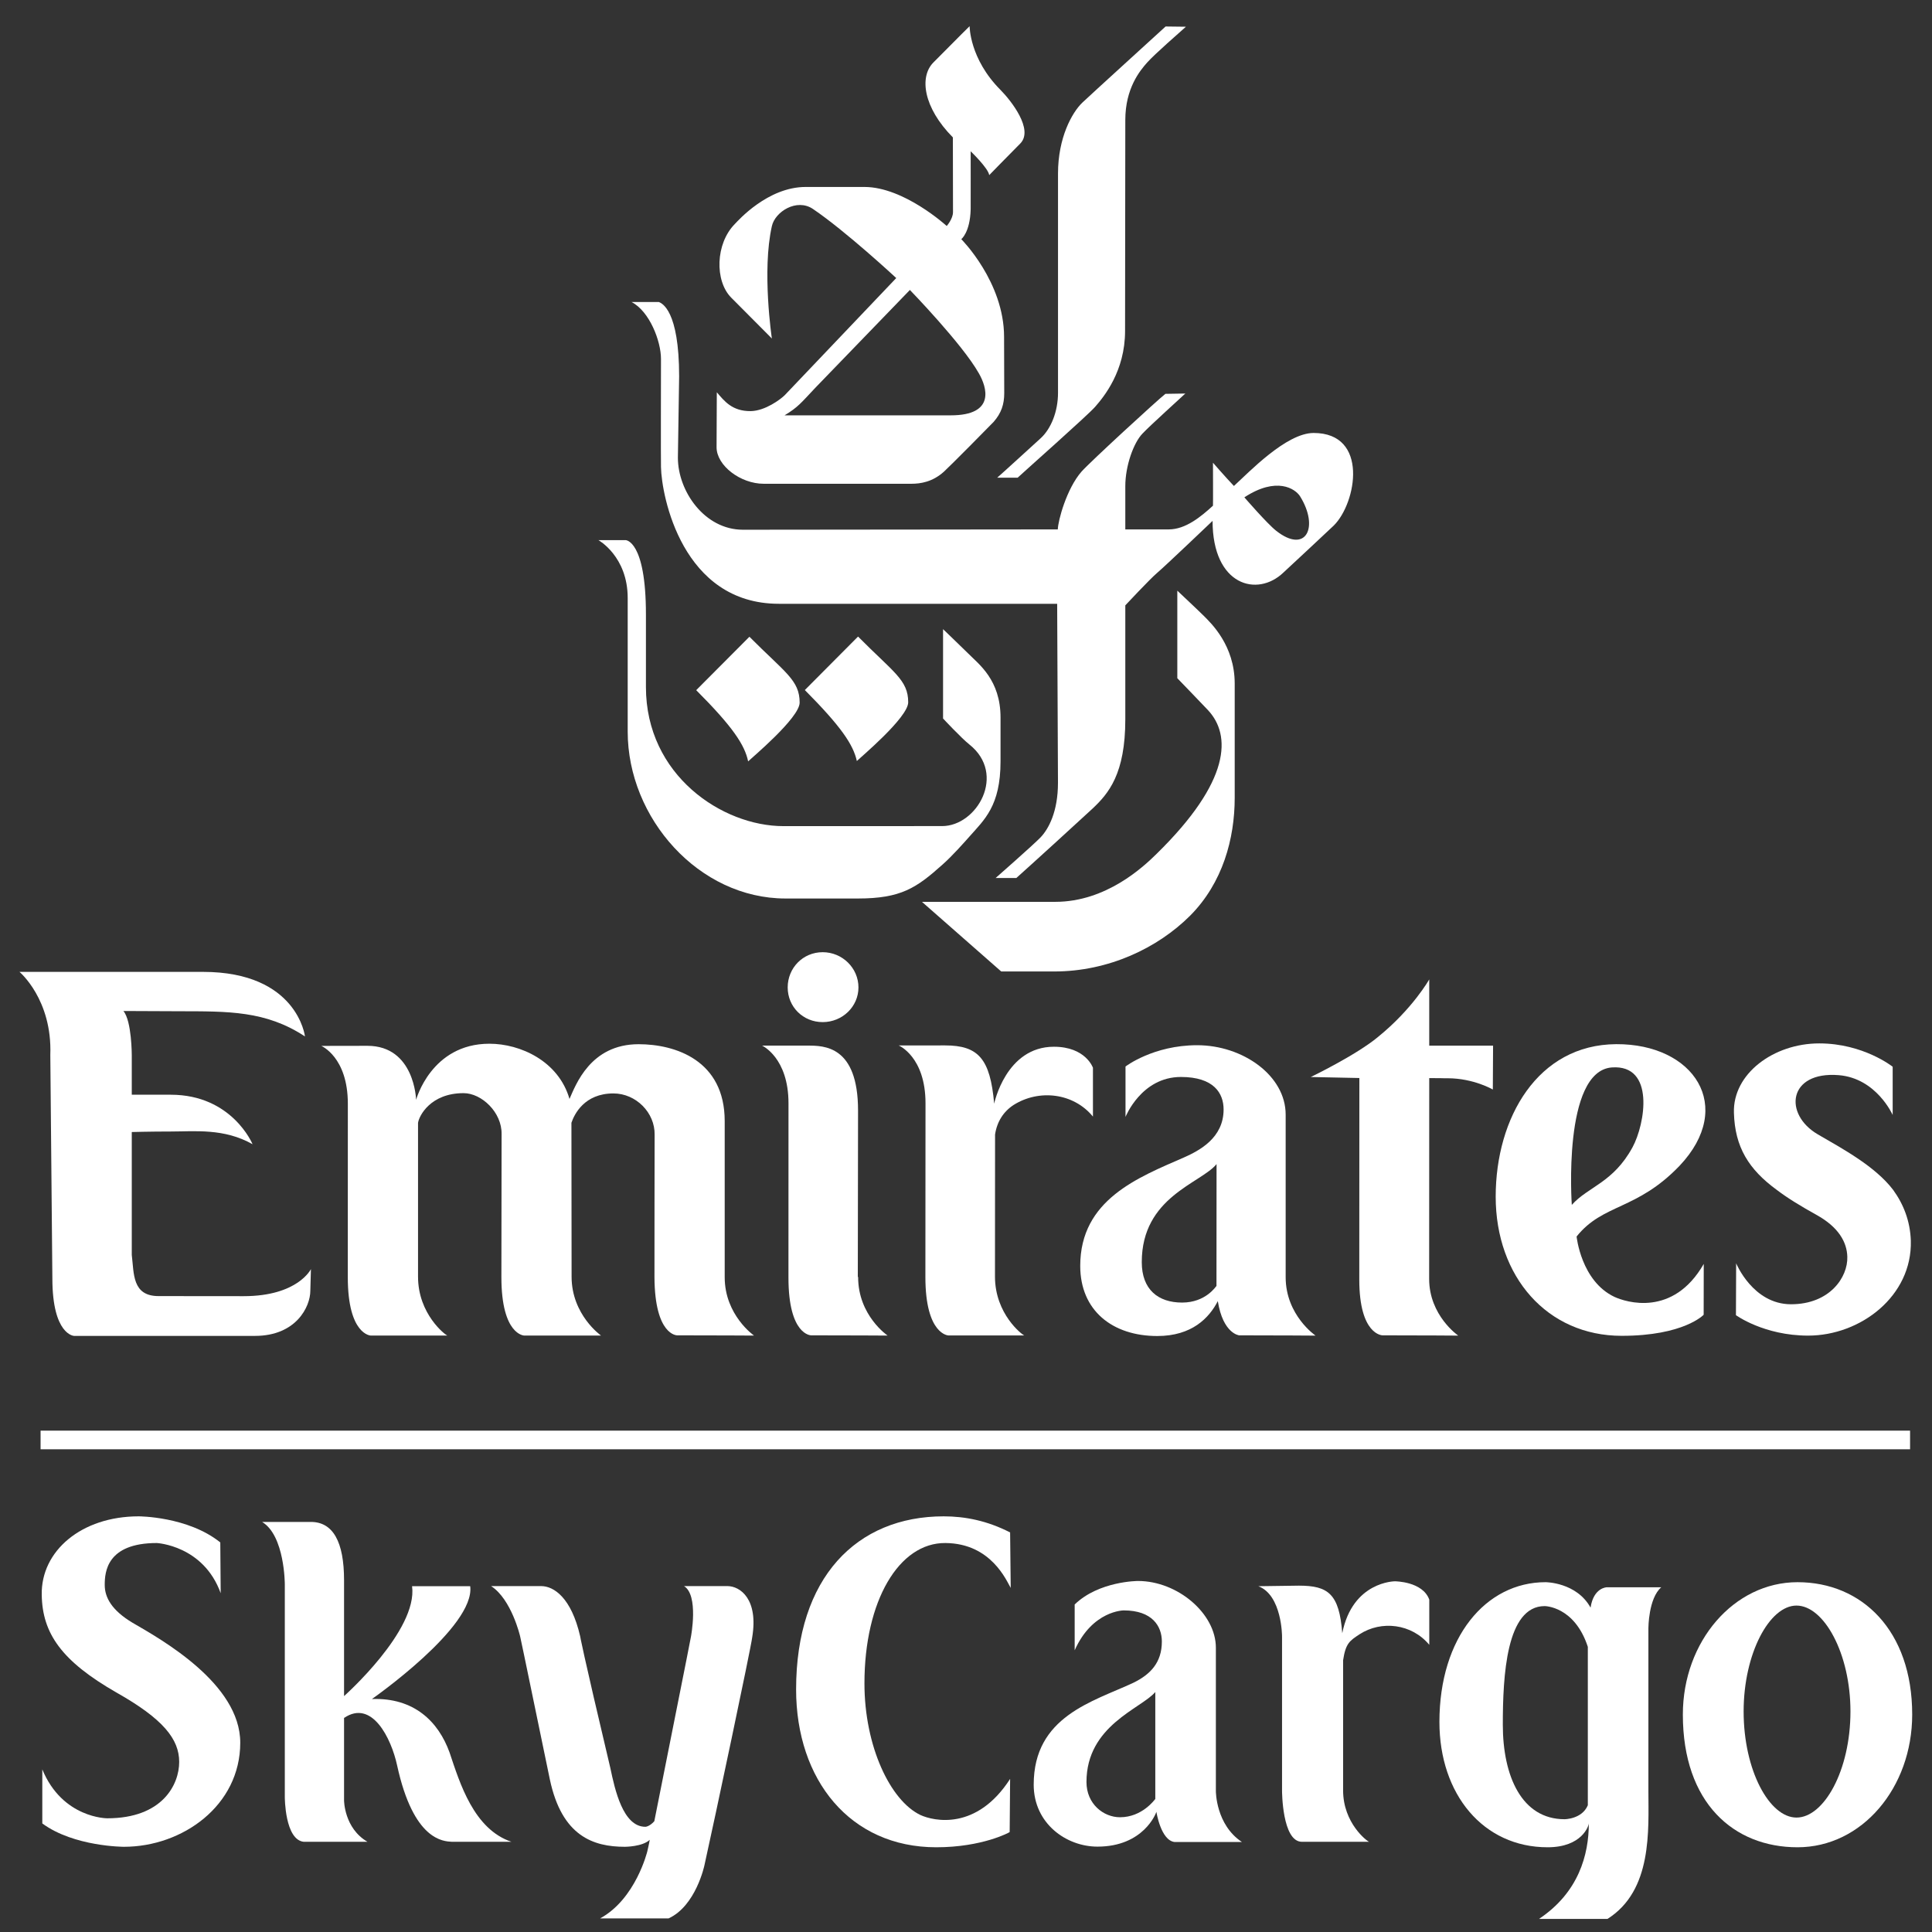
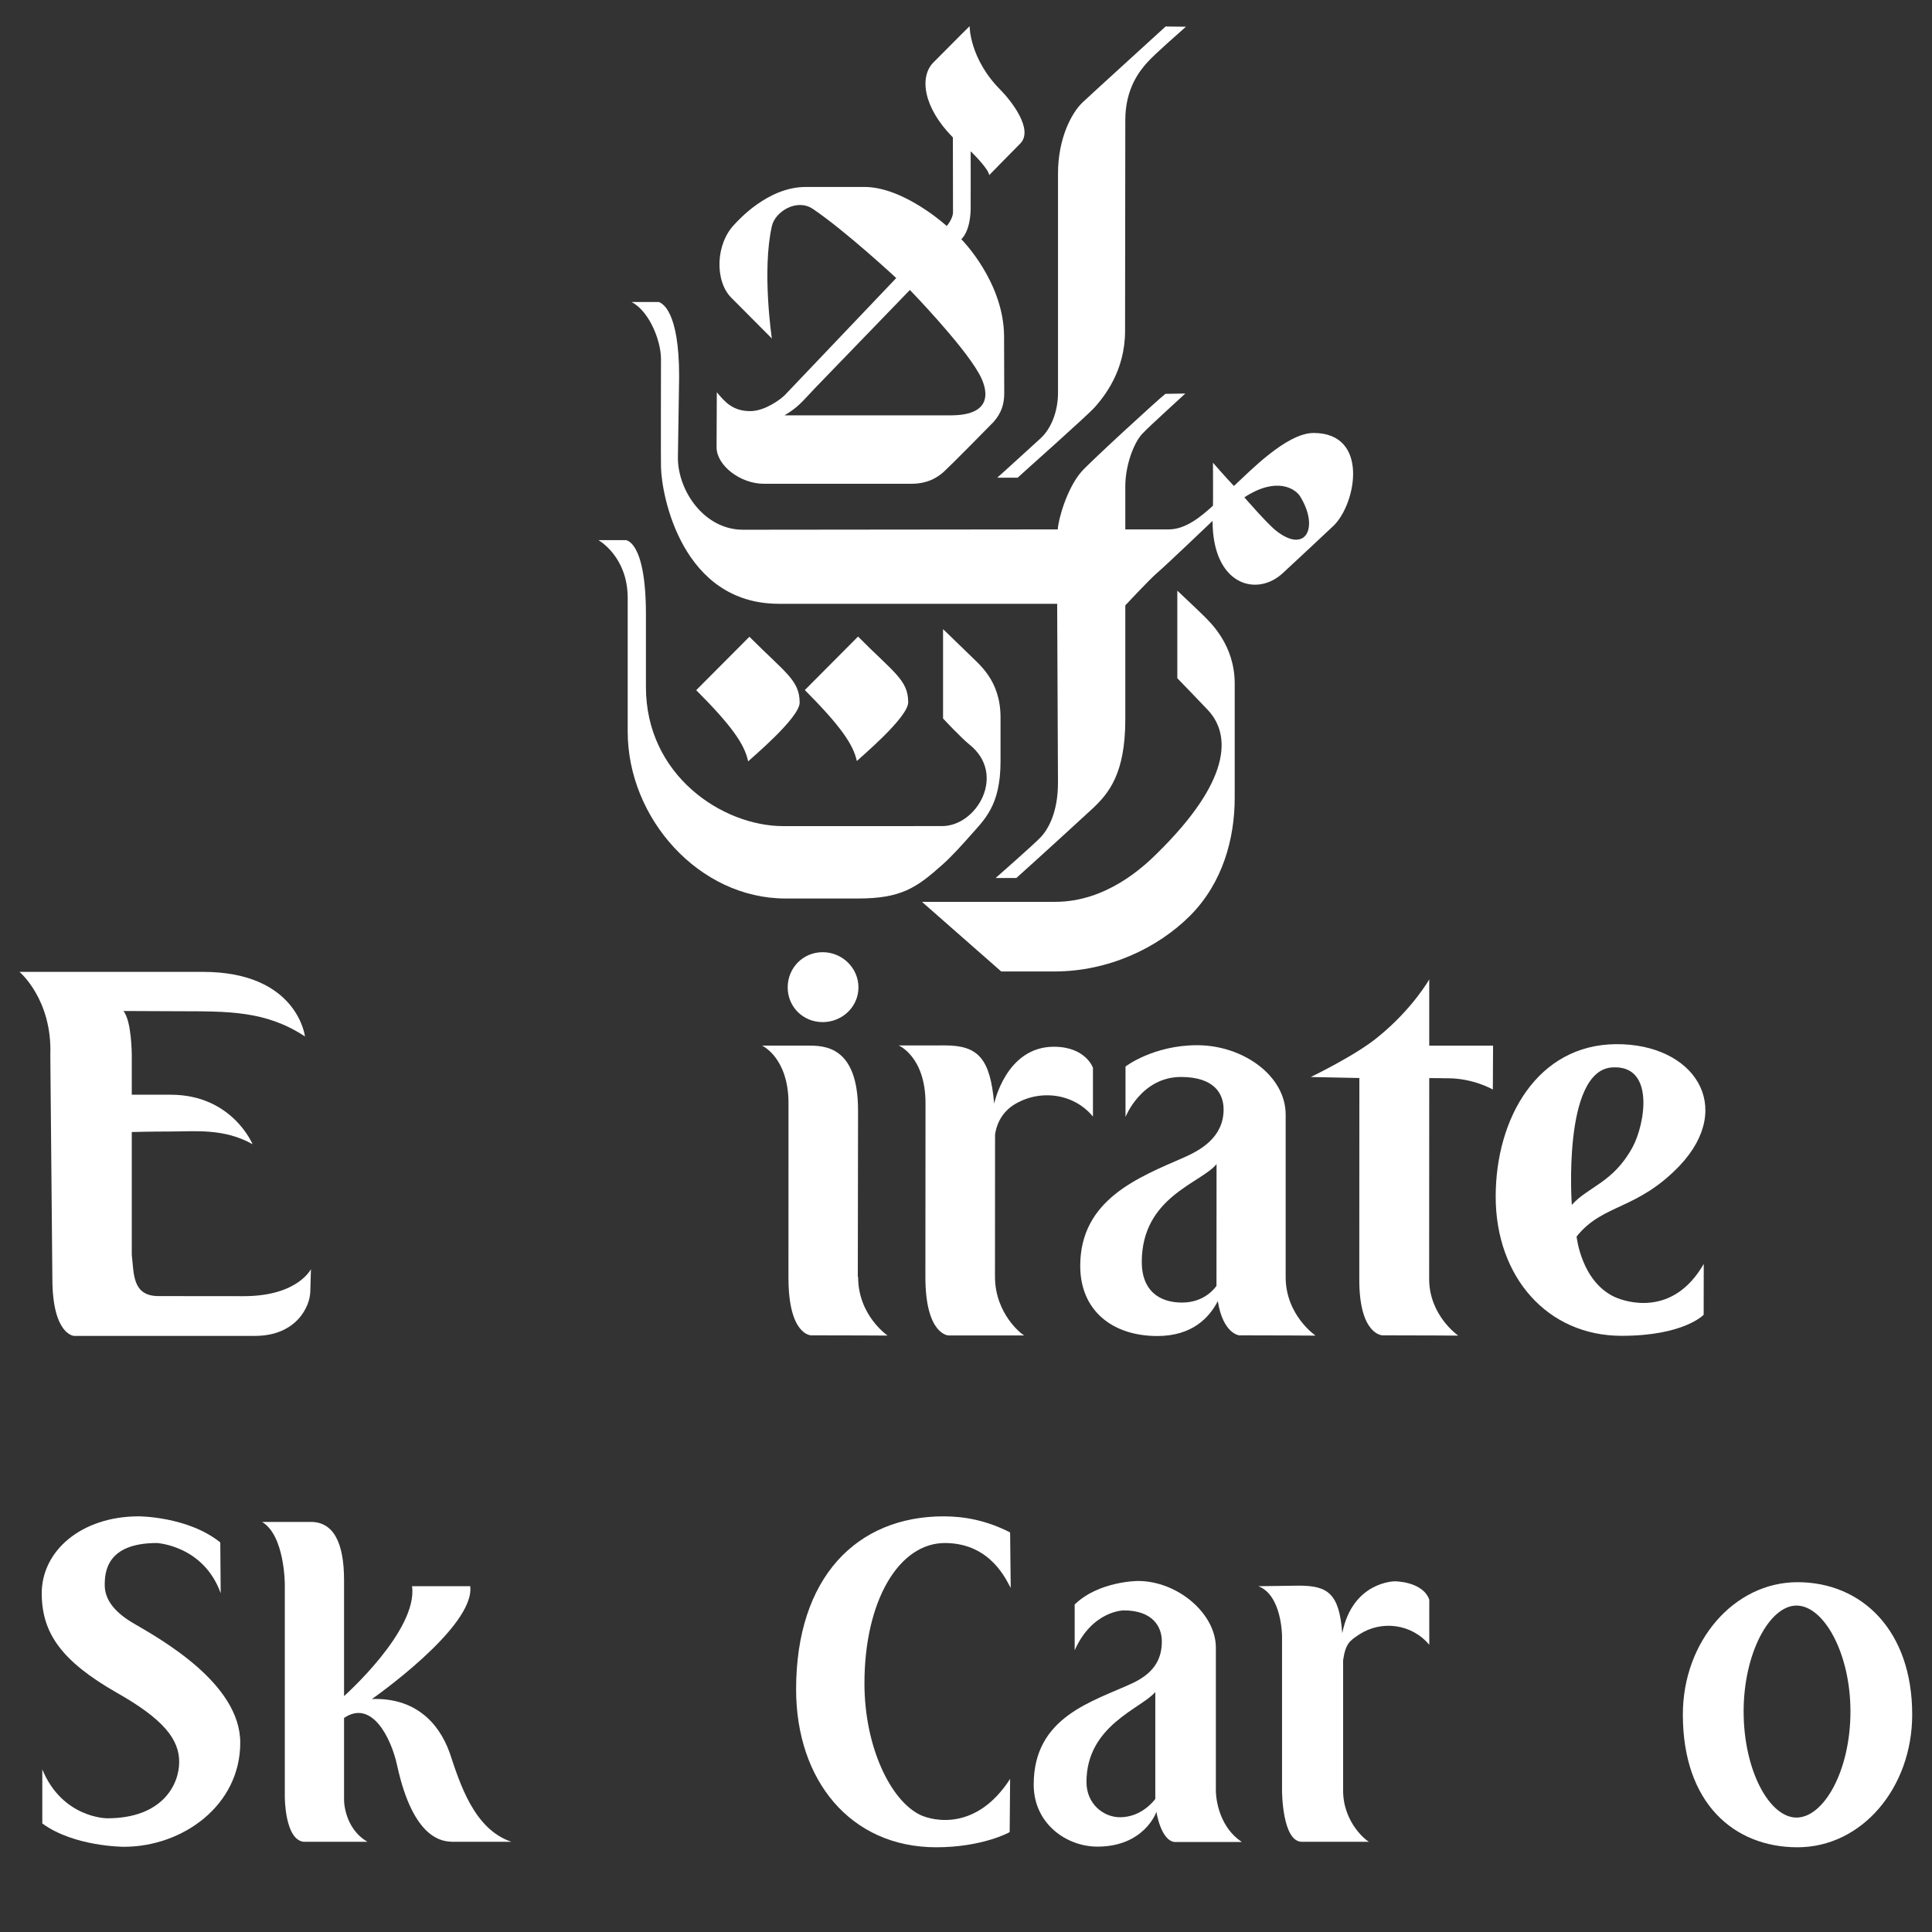
<svg xmlns="http://www.w3.org/2000/svg" width="48" height="48" viewBox="0 0 48 48" fill="none">
  <rect x="0" y="0" width="48" height="48" fill="#333333" stroke="none" />
  <g clip-path="url(#clip0_12185_32244)">
    <g clip-path="url(#clip1_12185_32244)">
      <path d="M25.283 11.868C25.435 11.724 27.046 10.299 27.211 10.104C27.429 9.854 27.952 9.219 27.952 8.223C27.952 7.99 27.958 3.196 27.958 2.981C27.958 2.196 28.318 1.758 28.504 1.55C28.698 1.334 29.308 0.805 29.464 0.664L28.959 0.658C28.816 0.79 27.062 2.385 26.889 2.551C26.634 2.796 26.286 3.421 26.286 4.31V9.761C26.286 10.214 26.118 10.649 25.853 10.89C25.709 11.02 24.828 11.827 24.775 11.868H25.283Z" fill="white" />
      <path d="M26.218 22.406H22.906L24.875 24.136H26.194C27.535 24.136 28.76 23.558 29.571 22.747C30.378 21.933 30.676 20.838 30.676 19.82V16.984C30.676 16.028 30.079 15.475 29.916 15.309C29.826 15.217 29.25 14.675 29.25 14.675V16.85C29.25 16.85 29.883 17.505 30.008 17.639C30.593 18.261 30.584 19.402 28.736 21.213C28.413 21.531 27.487 22.406 26.218 22.406Z" fill="white" />
      <path d="M32.299 12.329C32.778 13.098 32.449 13.774 31.705 13.186C31.482 13.011 30.916 12.356 30.916 12.356C31.719 11.831 32.181 12.144 32.299 12.329ZM16.422 8.917C16.422 9.251 16.416 11.392 16.422 11.604C16.436 12.321 16.949 15.001 19.351 15.001H26.265C26.265 15.001 26.285 19.268 26.285 19.449C26.285 20.165 26.053 20.595 25.85 20.807C25.67 20.993 24.736 21.814 24.736 21.814H25.25C25.514 21.581 26.964 20.259 27.142 20.091C27.543 19.714 27.958 19.228 27.958 17.871V15.04C27.958 15.04 28.57 14.384 28.75 14.232C28.931 14.081 30.126 12.941 30.126 12.941C30.126 14.551 31.239 14.847 31.887 14.224C32.143 13.986 32.955 13.232 33.138 13.056C33.703 12.495 34.015 10.757 32.636 10.757C31.956 10.757 31.022 11.741 30.656 12.074C30.41 11.813 30.136 11.496 30.136 11.496C30.136 11.496 30.14 12.549 30.136 12.564C29.836 12.838 29.456 13.153 29.036 13.153H27.958V12.078C27.958 11.575 28.163 11 28.386 10.771C28.566 10.578 29.377 9.847 29.449 9.777L28.954 9.785C28.764 9.932 27.085 11.475 26.872 11.715C26.499 12.139 26.285 12.941 26.281 13.153C26.281 13.153 18.653 13.161 18.458 13.161C17.503 13.161 16.842 12.202 16.842 11.371C16.842 11.266 16.873 9.353 16.873 9.353C16.873 7.707 16.445 7.535 16.369 7.503H15.69C16.137 7.733 16.422 8.474 16.422 8.917Z" fill="white" />
      <path d="M19.996 17.144C20.895 18.049 21.198 18.498 21.288 18.907C21.355 18.837 22.564 17.828 22.564 17.448C22.564 16.893 22.201 16.707 21.318 15.815L19.996 17.144Z" fill="white" />
      <path d="M20.253 9.638C20.329 9.56 22.606 7.204 22.606 7.204C22.606 7.204 23.906 8.544 24.317 9.271C24.519 9.619 24.741 10.319 23.621 10.319H19.492C19.829 10.114 19.893 10.02 20.253 9.638ZM18.974 12.019H22.643C22.869 12.019 23.167 11.975 23.451 11.719C23.604 11.58 24.59 10.584 24.688 10.48C24.878 10.262 24.95 10.045 24.95 9.767C24.95 9.637 24.946 9.026 24.946 8.37C24.946 7.004 23.883 5.942 23.883 5.942C23.883 5.942 24.101 5.776 24.116 5.2C24.118 5.04 24.116 3.759 24.116 3.759C24.116 3.759 24.553 4.177 24.577 4.351C24.577 4.351 25.044 3.871 25.349 3.565C25.688 3.219 25.119 2.498 24.856 2.233C24.084 1.457 24.09 0.65 24.09 0.65C24.09 0.65 23.85 0.884 23.192 1.55C22.835 1.906 22.938 2.671 23.674 3.414C23.674 3.414 23.677 4.766 23.677 5.271C23.677 5.437 23.521 5.615 23.521 5.615C23.521 5.615 22.462 4.645 21.477 4.645H20.016C19.074 4.645 18.334 5.485 18.259 5.563C17.772 6.053 17.756 6.979 18.165 7.393C18.361 7.588 19.177 8.41 19.177 8.41C19.177 8.41 18.925 6.731 19.177 5.618C19.255 5.262 19.792 4.92 20.195 5.19C21.017 5.746 22.267 6.908 22.267 6.908C22.267 6.908 19.597 9.713 19.494 9.821C19.391 9.922 19.012 10.207 18.653 10.214C18.189 10.219 17.995 9.963 17.809 9.746C17.809 9.746 17.803 10.999 17.803 11.111C17.803 11.567 18.397 12.019 18.974 12.019Z" fill="white" />
      <path d="M15.595 14.858V18.176C15.595 20.331 17.365 22.323 19.515 22.323H21.314C22.387 22.323 22.768 22.06 23.417 21.48C23.66 21.266 23.969 20.915 24.082 20.788C24.454 20.366 24.858 20.026 24.858 18.916V17.828C24.858 16.889 24.316 16.501 24.057 16.238C23.887 16.07 23.43 15.631 23.43 15.631V17.851C23.43 17.851 23.882 18.336 24.082 18.495C25.015 19.235 24.273 20.524 23.406 20.524C23.234 20.524 19.704 20.525 19.464 20.525C17.946 20.525 16.048 19.262 16.048 17.069V15.268C16.048 13.419 15.543 13.419 15.543 13.419H14.867C14.867 13.419 15.595 13.82 15.595 14.858Z" fill="white" />
      <path d="M17.297 17.147C18.199 18.05 18.503 18.506 18.587 18.916C18.658 18.844 19.867 17.836 19.867 17.456C19.867 16.898 19.504 16.71 18.619 15.82L17.297 17.147Z" fill="white" />
      <path d="M6.053 32.203C5.838 32.203 4.173 32.201 3.941 32.201C3.281 32.201 3.331 31.645 3.274 31.178V28.125C3.274 28.125 3.737 28.112 4.246 28.112C4.835 28.112 5.566 28.026 6.275 28.428C6.275 28.428 5.768 27.198 4.242 27.198H3.274V26.596V26.218C3.274 26.218 3.274 25.363 3.066 25.118C3.066 25.118 4.362 25.124 4.451 25.124C5.663 25.127 6.601 25.107 7.577 25.75C7.577 25.75 7.39 24.146 5.042 24.146H0.484C0.484 24.146 1.301 24.829 1.25 26.212L1.301 31.761C1.301 33.167 1.839 33.19 1.839 33.19H3.402H4.113H6.334C7.355 33.19 7.71 32.468 7.71 32.067L7.725 31.53C7.725 31.53 7.401 32.203 6.053 32.203Z" fill="white" />
-       <path d="M18.005 31.732V27.853C18.005 26.341 16.776 25.943 15.866 25.943C14.666 25.943 14.302 26.96 14.149 27.303C13.877 26.363 12.93 25.931 12.159 25.931C10.712 25.931 10.338 27.325 10.338 27.325C10.338 27.325 10.303 25.983 9.128 25.983L7.982 25.985C7.982 25.985 8.642 26.26 8.642 27.422L8.641 31.732C8.641 33.169 9.213 33.182 9.213 33.182H11.116C11.065 33.169 10.386 32.649 10.386 31.72V27.899C10.408 27.727 10.694 27.159 11.517 27.159C11.967 27.159 12.472 27.637 12.462 28.178L12.457 31.731C12.457 33.176 13.027 33.182 13.027 33.182H14.933C14.933 33.182 14.201 32.669 14.201 31.72L14.197 27.895C14.269 27.682 14.52 27.166 15.24 27.166C15.802 27.166 16.275 27.646 16.264 28.194C16.264 28.194 16.258 31.433 16.26 31.736C16.269 33.188 16.825 33.176 16.825 33.176C17.819 33.176 18.734 33.182 18.734 33.182C18.734 33.182 18.005 32.677 18.005 31.732Z" fill="white" />
      <path d="M21.32 31.73L21.312 31.721L21.318 27.591C21.318 25.978 20.471 25.978 20.067 25.978H18.934C18.934 25.978 19.59 26.275 19.59 27.411L19.589 31.736V31.744C19.589 33.182 20.153 33.176 20.153 33.176C21.145 33.176 22.053 33.182 22.053 33.182C22.053 33.182 21.32 32.686 21.32 31.73Z" fill="white" />
      <path d="M25.185 27.451C25.813 27.057 26.667 27.149 27.154 27.741V26.528C27.154 26.528 26.975 26.006 26.183 26.006C24.99 26.006 24.7 27.421 24.7 27.421C24.602 26.303 24.306 25.973 23.48 25.973L22.328 25.974C22.328 25.974 22.994 26.252 22.994 27.411L22.991 31.728C22.991 33.164 23.564 33.179 23.564 33.179H25.449C25.398 33.164 24.72 32.648 24.72 31.718L24.722 28.186C24.771 27.865 24.932 27.615 25.185 27.451Z" fill="white" />
      <path d="M35.509 24.333C35.509 24.333 35.098 25.064 34.237 25.762C33.7 26.211 32.566 26.758 32.566 26.758L33.773 26.783L33.771 31.791C33.771 33.176 34.349 33.176 34.349 33.176C35.389 33.176 36.23 33.183 36.23 33.183C36.23 33.183 35.507 32.687 35.507 31.775L35.509 26.785C35.999 26.785 35.654 26.789 35.967 26.789C36.611 26.789 37.089 27.069 37.089 27.069L37.095 25.979H35.509V24.333Z" fill="white" />
      <path d="M39.051 29.935C39.051 29.935 38.814 26.613 40.046 26.52C41.122 26.442 40.876 27.92 40.56 28.503C40.079 29.387 39.458 29.479 39.051 29.935ZM41.728 28.964C43.123 27.489 42.083 25.931 40.154 25.942C38.204 25.953 37.16 27.773 37.16 29.731C37.16 31.719 38.44 33.188 40.289 33.188C41.837 33.188 42.327 32.665 42.327 32.665L42.329 31.402C41.567 32.73 40.394 32.352 40.109 32.22C39.281 31.828 39.17 30.721 39.17 30.721C39.827 29.899 40.662 30.075 41.728 28.964Z" fill="white" />
      <path d="M20.44 23.657C19.948 23.657 19.57 24.049 19.57 24.532C19.57 25.012 19.948 25.394 20.44 25.394C20.926 25.394 21.328 25.012 21.328 24.532C21.328 24.049 20.926 23.657 20.44 23.657Z" fill="white" />
-       <path d="M47.035 29.563C46.592 28.981 45.796 28.55 45.163 28.183C44.306 27.683 44.422 26.611 45.683 26.712C46.622 26.789 47.023 27.701 47.023 27.701V26.503C47.023 26.503 46.297 25.923 45.199 25.923C44.06 25.923 43.047 26.682 43.079 27.647C43.102 28.499 43.447 29.054 44.144 29.563C44.418 29.772 44.749 29.971 45.127 30.182C45.684 30.488 45.887 30.867 45.896 31.224C45.913 31.732 45.459 32.404 44.497 32.404C43.55 32.404 43.134 31.386 43.134 31.386L43.129 32.675C43.129 32.675 43.825 33.183 44.922 33.183C46.227 33.183 47.511 32.199 47.474 30.824C47.457 30.335 47.293 29.919 47.035 29.563Z" fill="white" />
      <path d="M30.223 31.948C30.21 31.958 29.958 32.362 29.369 32.362C28.773 32.362 28.367 32.038 28.367 31.357C28.367 29.735 29.833 29.401 30.225 28.922L30.223 31.948ZM31.942 31.732V31.731V27.693C31.942 26.72 30.875 25.968 29.743 25.968C28.651 25.968 27.963 26.497 27.963 26.497V27.75C27.963 27.75 28.354 26.757 29.339 26.757C30.156 26.757 30.4 27.159 30.4 27.565C30.4 28.271 29.801 28.585 29.414 28.757C28.283 29.252 26.838 29.803 26.838 31.451C26.838 32.559 27.636 33.193 28.753 33.193C29.612 33.193 30.041 32.744 30.256 32.326C30.387 33.141 30.787 33.176 30.787 33.176C31.779 33.176 32.685 33.183 32.685 33.183C32.685 33.183 31.942 32.678 31.942 31.732Z" fill="white" />
-       <path d="M47.455 36.007H1.008V35.544H47.455V36.007Z" fill="white" />
      <path d="M23.49 38.336C24.63 38.346 25.009 39.281 25.111 39.451L25.096 38.073C24.527 37.781 23.976 37.673 23.446 37.673C21.283 37.673 19.779 39.194 19.779 41.972C19.779 44.222 21.122 45.895 23.261 45.895C24.406 45.895 25.085 45.523 25.085 45.517L25.096 44.196C24.265 45.487 23.2 45.245 22.869 45.094C22.119 44.737 21.477 43.386 21.477 41.824C21.477 39.769 22.336 38.324 23.49 38.336Z" fill="white" />
-       <path d="M18.072 39.406H16.994C17.365 39.633 17.166 40.666 17.166 40.666C17.166 40.666 17.166 40.691 16.256 45.248C16.132 45.386 16.034 45.386 16.034 45.386C15.476 45.386 15.275 44.456 15.164 43.927C14.453 40.927 14.414 40.653 14.414 40.653C14.194 39.695 13.761 39.406 13.443 39.406H12.201C12.709 39.733 12.922 40.653 12.922 40.653C12.922 40.653 12.93 40.666 13.662 44.215C13.961 45.617 14.737 45.883 15.525 45.883C15.525 45.883 15.959 45.883 16.142 45.71C16.132 45.786 16.082 45.997 16.082 45.997C16.082 45.997 15.796 47.18 14.91 47.662H16.611C17.29 47.351 17.501 46.344 17.501 46.344C17.749 45.235 18.658 40.94 18.688 40.68C18.846 39.733 18.392 39.406 18.072 39.406Z" fill="white" />
      <path d="M34.656 39.287C34.656 39.287 33.604 39.287 33.348 40.577C33.274 39.597 32.997 39.395 32.271 39.395L31.264 39.409C31.852 39.633 31.852 40.655 31.852 40.655V44.491C31.852 44.491 31.852 45.759 32.346 45.759H34.015C33.965 45.745 33.369 45.297 33.369 44.481V41.249C33.432 40.829 33.531 40.765 33.778 40.603C34.319 40.252 35.073 40.339 35.51 40.865V39.743C35.347 39.287 34.656 39.287 34.656 39.287Z" fill="white" />
      <path d="M44.633 45.157C43.963 45.157 43.32 43.99 43.32 42.52C43.32 41.078 43.963 39.89 44.633 39.89C45.314 39.89 45.974 41.078 45.974 42.52C45.974 43.99 45.314 45.157 44.633 45.157ZM44.659 39.309C43.081 39.309 41.81 40.78 41.81 42.597C41.81 44.802 43.081 45.895 44.659 45.895C46.258 45.895 47.508 44.418 47.508 42.597C47.508 40.51 46.258 39.309 44.659 39.309Z" fill="white" />
      <path d="M11.17 43.542C10.893 42.772 10.286 42.174 9.24 42.212C9.24 42.212 11.812 40.419 11.682 39.409H10.238C10.384 40.51 8.548 42.139 8.548 42.139V39.261C8.548 38.308 8.275 37.812 7.724 37.812H6.512C7.076 38.151 7.076 39.361 7.076 39.361V44.651C7.076 44.651 7.076 45.71 7.547 45.759H9.13C8.548 45.42 8.548 44.729 8.548 44.729V42.682C9.24 42.212 9.72 43.183 9.867 43.864C10.275 45.733 11.018 45.746 11.227 45.759H12.707C11.771 45.445 11.426 44.306 11.17 43.542Z" fill="white" />
      <path d="M3.293 40.317C2.775 40.007 2.602 39.688 2.602 39.378C2.602 39.061 2.648 38.336 3.896 38.336C3.896 38.336 5.054 38.394 5.483 39.583L5.473 38.321C4.668 37.673 3.446 37.673 3.446 37.673C2.023 37.673 1.016 38.533 1.037 39.622C1.051 40.581 1.53 41.269 2.894 42.051C4.056 42.707 4.452 43.209 4.452 43.775C4.452 44.336 4.037 45.175 2.665 45.175C2.665 45.175 1.554 45.179 1.051 43.96V45.303C1.839 45.883 3.079 45.883 3.079 45.883C4.535 45.883 5.969 44.859 5.969 43.297C5.969 41.826 4.004 40.73 3.293 40.317Z" fill="white" />
-       <path d="M39.449 44.851C39.304 45.198 38.871 45.198 38.871 45.198C37.806 45.198 37.337 44.127 37.337 42.85C37.337 41.635 37.423 39.903 38.377 39.903C38.377 39.903 39.118 39.903 39.449 40.915V44.851ZM41.274 39.435H39.925C39.925 39.435 39.594 39.435 39.517 39.941C39.167 39.309 38.399 39.309 38.399 39.309C36.912 39.309 35.762 40.681 35.762 42.781C35.762 44.58 36.852 45.895 38.449 45.895C39.304 45.895 39.474 45.362 39.474 45.297C39.474 46.083 39.22 47.019 38.236 47.675H39.937C41.06 46.968 40.954 45.457 40.954 44.492V40.451C40.954 40.451 40.954 39.71 41.274 39.435Z" fill="white" />
      <path d="M28.703 44.695C28.685 44.715 28.375 45.149 27.826 45.149C27.417 45.149 26.993 44.819 26.993 44.274C26.993 42.865 28.356 42.449 28.703 42.038V44.695ZM30.208 44.497V40.936C30.208 40.088 29.257 39.279 28.273 39.279C28.273 39.279 27.302 39.279 26.7 39.863V41.001C27.142 40.01 27.919 40.01 27.919 40.01C28.629 40.01 28.866 40.404 28.866 40.783C28.866 41.307 28.58 41.602 28.158 41.808C27.155 42.277 25.682 42.64 25.682 44.339C25.682 45.306 26.493 45.879 27.266 45.879C28.41 45.879 28.723 45.049 28.73 45.013C28.73 45.013 28.839 45.725 29.182 45.764H30.855C30.208 45.335 30.208 44.512 30.208 44.497Z" fill="white" />
    </g>
  </g>
  <defs>
    <clipPath id="clip0_12185_32244">
      <rect width="48" height="48" fill="white" />
    </clipPath>
    <clipPath id="clip1_12185_32244">
      <rect width="48" height="48" fill="white" />
    </clipPath>
  </defs>
</svg>